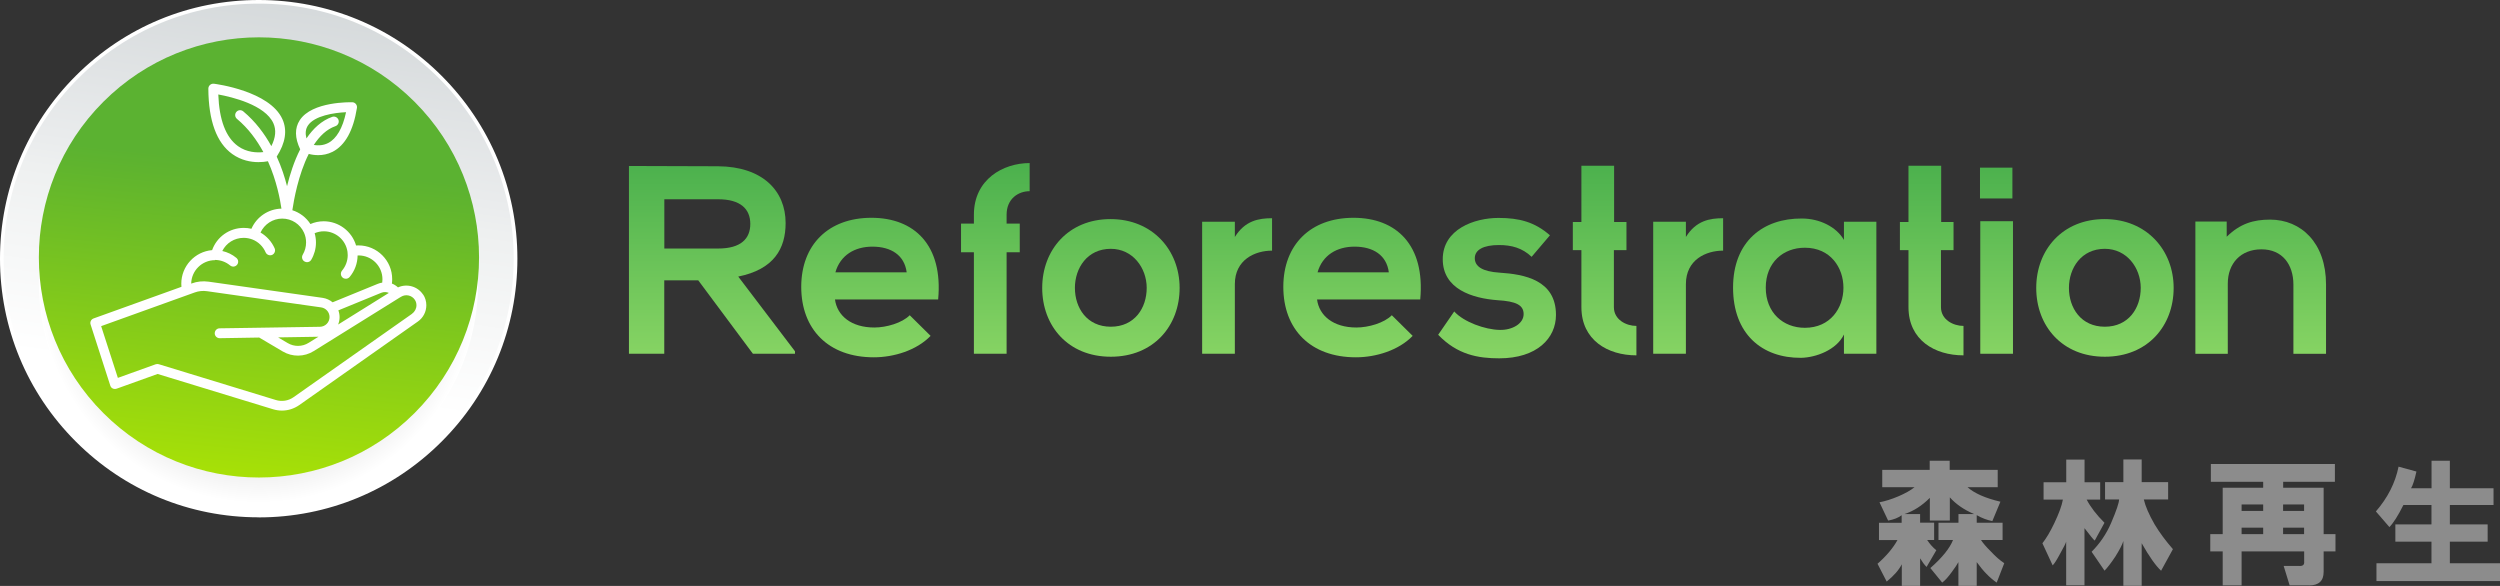
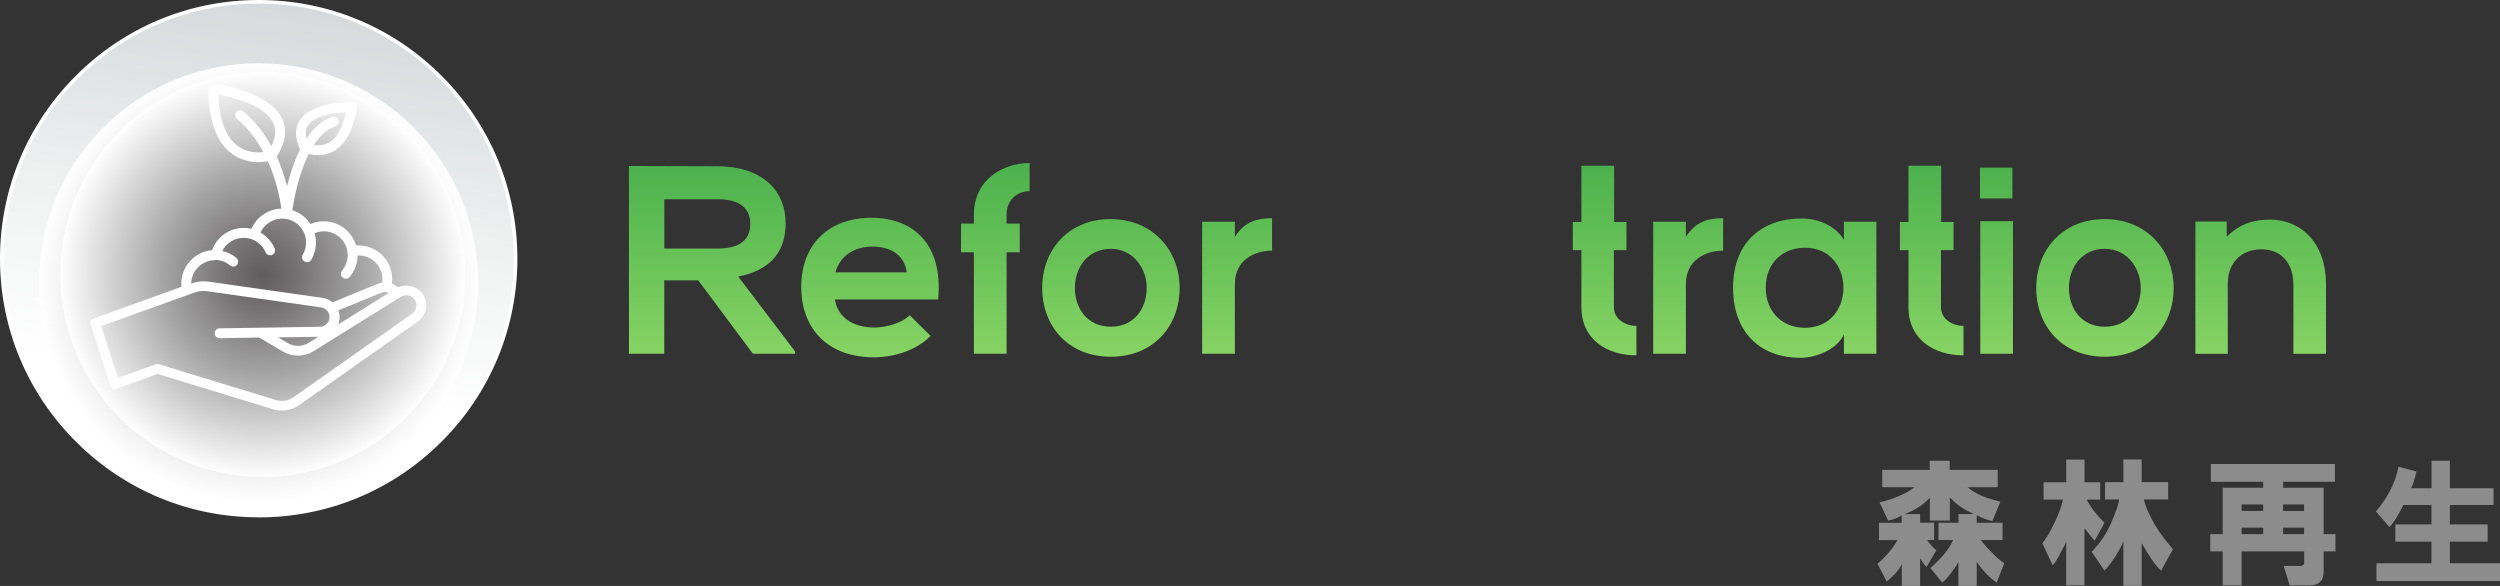
<svg xmlns="http://www.w3.org/2000/svg" xmlns:xlink="http://www.w3.org/1999/xlink" width="344.03" height="80.63" viewBox="0 0 344.03 80.63">
  <rect x="0" y="0" width="344.03" height="80.63" fill="#333333" stroke="none" />
  <defs>
    <style>.v{fill:url(#e);}.v,.w{mix-blend-mode:multiply;}.x{fill:url(#k);}.y{fill:url(#t);}.z{fill:#fff;}.aa{fill:url(#d);}.ab{fill:url(#l);}.ac{fill:url(#h);}.ad{fill:url(#o);}.ae{fill:url(#j);}.af{fill:url(#g);}.ag{fill:url(#q);}.ah{fill:url(#m);}.ai{isolation:isolate;}.aj{fill:url(#i);}.w{fill:url(#f);}.ak{fill:url(#p);}.al{fill:#8c8c8c;}.am{fill:url(#r);}.an{fill:url(#n);}.ao{fill:url(#u);}.ap{fill:url(#s);}</style>
    <linearGradient id="d" x1="1615.95" y1="1258.57" x2="1578.68" y2="1208.47" gradientTransform="translate(-219.64 -1979.74) rotate(45)" gradientUnits="userSpaceOnUse">
      <stop offset="0" stop-color="#fff" />
      <stop offset=".41" stop-color="#eef0f0" />
      <stop offset=".47" stop-color="#eaeced" />
      <stop offset="1" stop-color="#cdd2d4" />
    </linearGradient>
    <radialGradient id="e" cx="1607.9" cy="1246.98" fx="1607.9" fy="1246.98" r="30.23" gradientTransform="translate(-219.64 -1979.74) rotate(45)" gradientUnits="userSpaceOnUse">
      <stop offset="0" stop-color="#5e5c5c" />
      <stop offset=".29" stop-color="#959494" />
      <stop offset=".62" stop-color="#cecdcd" />
      <stop offset=".87" stop-color="#f1f1f1" />
      <stop offset="1" stop-color="#fff" />
    </radialGradient>
    <radialGradient id="f" cx="1607.51" cy="1245.73" fx="1607.51" fy="1245.73" r="27.86" gradientTransform="translate(-219.64 -1979.74) rotate(45)" gradientUnits="userSpaceOnUse">
      <stop offset="0" stop-color="#5e5c5c" />
      <stop offset=".16" stop-color="#727070" />
      <stop offset=".5" stop-color="#a7a6a6" />
      <stop offset=".98" stop-color="#fbfbfb" />
      <stop offset="1" stop-color="#fff" />
    </radialGradient>
    <linearGradient id="g" x1="1628.81" y1="1273.06" x2="1586.13" y2="1220.76" gradientTransform="translate(-219.64 -1979.74) rotate(45)" gradientUnits="userSpaceOnUse">
      <stop offset="0" stop-color="#b3e800" />
      <stop offset=".7" stop-color="#5fb42e" />
      <stop offset=".74" stop-color="#5bb231" />
    </linearGradient>
    <linearGradient id="h" x1="97.98" y1="83.31" x2="97.98" y2="-10.95" gradientUnits="userSpaceOnUse">
      <stop offset="0" stop-color="#d0ff7f" />
      <stop offset=".42" stop-color="#7bcd5f" />
      <stop offset="1" stop-color="#008431" />
    </linearGradient>
    <linearGradient id="i" x1="119.71" y1="83.31" x2="119.71" y2="-10.95" xlink:href="#h" />
    <linearGradient id="j" x1="136.97" y1="83.31" x2="136.97" y2="-10.95" xlink:href="#h" />
    <linearGradient id="k" x1="152.88" y1="83.31" x2="152.88" y2="-10.95" xlink:href="#h" />
    <linearGradient id="l" x1="170.24" y1="83.31" x2="170.24" y2="-10.95" xlink:href="#h" />
    <linearGradient id="m" x1="186.06" y1="83.31" x2="186.06" y2="-10.95" xlink:href="#h" />
    <linearGradient id="n" x1="206.01" y1="83.31" x2="206.01" y2="-10.95" xlink:href="#h" />
    <linearGradient id="o" x1="220.81" y1="83.31" x2="220.81" y2="-10.95" xlink:href="#h" />
    <linearGradient id="p" x1="232.31" y1="83.31" x2="232.31" y2="-10.95" xlink:href="#h" />
    <linearGradient id="q" x1="248.35" x2="248.35" y2="-10.95" xlink:href="#h" />
    <linearGradient id="r" x1="265.82" y1="83.31" x2="265.82" y2="-10.95" xlink:href="#h" />
    <linearGradient id="s" x1="274.74" y1="83.31" x2="274.74" y2="-10.95" xlink:href="#h" />
    <linearGradient id="t" x1="289.67" y1="83.31" x2="289.67" y2="-10.95" xlink:href="#h" />
    <linearGradient id="u" x1="311.1" y1="83.31" x2="311.1" y2="-10.95" xlink:href="#h" />
  </defs>
  <g class="ai">
    <g id="b">
      <g id="c">
        <path class="aa" d="M60.59,60.59c-13.8,13.8-36.18,13.8-49.98,0C-3.2,46.78-3.2,24.41,10.6,10.6c13.8-13.8,36.18-13.8,49.98,0,13.8,13.8,13.8,36.18,0,49.98Z" />
        <path class="z" d="M35.6,71.19c-9.51,0-18.45-3.7-25.17-10.43C3.7,54.04,0,45.1,0,35.6S3.7,17.15,10.43,10.43C17.15,3.7,26.09,0,35.6,0s18.45,3.7,25.17,10.43c6.72,6.72,10.43,15.66,10.43,25.17s-3.7,18.45-10.43,25.17c-6.72,6.72-15.66,10.43-25.17,10.43ZM35.6.5c-9.37,0-18.19,3.65-24.82,10.28C4.15,17.41.5,26.22.5,35.6s3.65,18.19,10.28,24.81c6.63,6.63,15.44,10.28,24.82,10.28s18.19-3.65,24.81-10.28c6.63-6.63,10.28-15.44,10.28-24.82,0-9.37-3.65-18.19-10.28-24.82C53.78,4.15,44.97.5,35.6.5Z" />
        <path class="v" d="M56.95,60.31c-11.8,11.8-30.95,11.8-42.75,0-11.8-11.8-11.8-30.95,0-42.75,11.8-11.8,30.94-11.8,42.74,0,11.8,11.8,11.81,30.94,0,42.74Z" />
        <path class="w" d="M55.88,57.48c-10.88,10.88-28.53,10.88-39.41,0-10.88-10.88-10.88-28.53,0-39.41,10.88-10.88,28.52-10.88,39.4,0,10.88,10.88,10.88,28.52,0,39.4Z" />
-         <path class="af" d="M57.05,56.84c-11.83,11.83-31,11.83-42.83,0-11.83-11.83-11.83-31,0-42.83,11.83-11.83,31-11.83,42.83,0,11.83,11.83,11.83,31,0,42.83Z" />
        <path class="z" d="M58.23,40.55c-.75-1.15-2.24-1.56-3.46-1-.25-.23-.53-.41-.84-.53.03-.2.04-.41.04-.61,0-2.56-2.08-4.64-4.64-4.64-.11,0-.22,0-.33.01-.57-1.94-2.38-3.33-4.45-3.33-.64,0-1.26.13-1.83.38-.59-.91-1.47-1.58-2.49-1.9.2-1.36.82-4.9,2.26-7.75.36.1.81.17,1.31.17.61,0,1.29-.12,1.97-.46,1.72-.88,2.85-2.91,3.35-6.04.03-.19-.02-.39-.15-.54-.12-.15-.31-.24-.5-.24-.23,0-5.53-.13-7.22,2.47-.71,1.09-.69,2.44.06,4.01h0c-.85,1.66-1.42,3.5-1.81,5.07-.31-1.22-.76-2.63-1.42-4.07,1.21-1.89,1.48-3.62.78-5.16-1.76-3.87-9.12-4.83-9.43-4.87-.19-.02-.39.04-.53.17-.15.13-.23.32-.23.51.03,4.43,1.14,7.46,3.3,9,1.22.87,2.54,1.11,3.6,1.11.51,0,.96-.05,1.3-.12,1.21,2.7,1.68,5.29,1.86,6.52-1.81.04-3.42,1.14-4.13,2.77-.34-.08-.69-.12-1.05-.12-1.99,0-3.71,1.24-4.36,3.06-2.37.2-4.24,2.2-4.24,4.62,0,.14,0,.29.02.43l-12.09,4.35c-.34.12-.53.5-.41.84l2.71,8.41s0,0,0,.01c0,0,0,0,0,0,0,0,0,.02.01.02.01.03.02.06.04.08,0,.01.01.02.02.04.02.02.03.05.05.07,0,0,.02.02.03.03.02.02.05.05.07.07,0,0,0,0,.02.01.03.02.07.04.1.06.01,0,.02,0,.03.01.03.01.05.02.08.03.01,0,.03,0,.04.01.03,0,.05,0,.08.01.01,0,.03,0,.04,0,0,0,.01,0,.02,0,.03,0,.05,0,.08,0,0,0,.02,0,.02,0,.04,0,.07-.01.11-.03,0,0,0,0,.01,0,0,0,0,0,.01,0l5.65-2.03,15.9,4.86c.4.12.81.18,1.21.18.84,0,1.66-.26,2.37-.75l16.34-11.51c.73-.51,1.16-1.35,1.16-2.24,0-.53-.15-1.04-.44-1.48M46.56,42.71l5.91-2.42c.35-.14.72-.13,1.04.02l-6.98,4.35c.13-.32.2-.66.2-1.02,0-.32-.06-.64-.17-.93M42.37,17.28c.89-1.36,3.62-1.77,5.25-1.84-.46,2.19-1.31,3.65-2.46,4.24-.7.36-1.42.36-1.98.27.79-1.21,1.77-2.17,2.98-2.59.35-.12.54-.51.42-.86-.12-.35-.51-.54-.86-.42-1.46.51-2.63,1.61-3.55,2.97-.18-.7-.12-1.29.2-1.77M32.74,20.1c-1.66-1.2-2.57-3.58-2.7-7.1,1.85.34,6.43,1.42,7.58,3.96.41.91.32,1.96-.28,3.15-.94-1.71-2.2-3.4-3.87-4.79-.29-.24-.71-.2-.95.09-.24.29-.2.71.09.95,1.57,1.31,2.74,2.92,3.63,4.57-.89.1-2.28.05-3.49-.82M29.57,35.77c.77,0,1.51.27,2.1.76.29.24.71.2.95-.09.24-.29.2-.71-.09-.95-.56-.47-1.23-.79-1.94-.95.54-1.09,1.66-1.81,2.94-1.81.42,0,.83.08,1.22.23.8.32,1.46.96,1.8,1.76.15.34.55.5.89.36.34-.15.5-.55.36-.89-.4-.92-1.09-1.69-1.95-2.19.53-1.15,1.69-1.92,2.99-1.92s2.47.76,3,1.95c.19.42.28.87.28,1.34,0,.59-.16,1.17-.46,1.68-.19.32-.09.74.24.93.11.06.23.1.35.1.23,0,.46-.12.58-.33.42-.71.65-1.53.65-2.37,0-.44-.06-.87-.18-1.29.4-.17.83-.26,1.27-.26,1.63,0,3.03,1.21,3.25,2.83.02.14.03.29.03.45,0,.78-.28,1.53-.78,2.13-.24.29-.21.71.08.96.13.11.28.16.44.16.19,0,.38-.08.52-.24.7-.83,1.09-1.88,1.1-2.97.05,0,.09,0,.14,0,1.81,0,3.28,1.47,3.28,3.28,0,.15-.01.31-.03.46-.21.03-.43.09-.64.18l-6.19,2.53c-.38-.32-.85-.53-1.35-.61l-15.71-2.23c-.78-.11-1.59-.03-2.32.24l-.08.03c.03-1.79,1.49-3.23,3.28-3.23M56.72,43.17l-16.34,11.5c-.7.49-1.6.63-2.41.38l-16.12-4.93c-.14-.04-.29-.04-.43.01l-5.2,1.87-2.3-7.12,12.89-4.64c.53-.19,1.11-.25,1.67-.17l15.71,2.23c.32.05.61.2.83.45.21.24.33.56.33.88,0,.73-.59,1.33-1.32,1.34l-9.71.15s0,0,0,0,0,0,0,0l-4.1.06c-.37,0-.67.31-.67.69,0,.37.32.68.69.67l5.43-.09,3.23,1.91c1.33.79,2.97.77,4.28-.05l11.79-7.34.22-.13c.64-.4,1.49-.21,1.9.42.15.22.22.48.22.75,0,.45-.22.88-.59,1.14M43.82,46.34l-1.35.84c-.88.55-1.99.56-2.88.03l-1.32-.78,5.55-.09Z" />
        <path class="ac" d="M109.4,48.68h-5.79l-7.52-10.1h-4.68v10.1h-4.86v-25.84c4.09,0,8.18.04,12.27.04,6.08.04,9.29,3.35,9.29,7.81,0,3.54-1.62,6.38-6.52,7.37l7.81,10.28v.33ZM91.42,27.42v6.78h7.41c3.1,0,4.42-1.33,4.42-3.39s-1.36-3.39-4.42-3.39h-7.41Z" />
        <path class="aj" d="M114.9,41.2c.3,2.25,2.25,3.87,5.42,3.87,1.66,0,3.83-.63,4.87-1.69l2.87,2.84c-1.92,1.99-5.05,2.95-7.81,2.95-6.27,0-9.99-3.87-9.99-9.69s3.76-9.51,9.66-9.51,9.88,3.76,9.18,11.24h-14.19ZM124.77,37.48c-.3-2.36-2.14-3.54-4.72-3.54-2.43,0-4.42,1.18-5.09,3.54h9.8Z" />
        <path class="ae" d="M141.69,26.31c-1.55,0-3.17,1.03-3.17,3.24v1.22h1.81v3.94h-1.81v13.97h-4.5v-13.97h-1.77v-3.94h1.77v-1.22c0-4.87,4.02-7.11,7.67-7.11v3.87Z" />
        <path class="x" d="M162.33,39.62c0,5.23-3.58,9.47-9.47,9.47s-9.44-4.24-9.44-9.47,3.61-9.47,9.4-9.47,9.51,4.28,9.51,9.47ZM147.92,39.62c0,2.76,1.66,5.34,4.94,5.34s4.94-2.58,4.94-5.34-1.92-5.38-4.94-5.38c-3.24,0-4.94,2.65-4.94,5.38Z" />
        <path class="ab" d="M175.05,34.49c-2.36,0-5.12,1.25-5.12,4.61v9.58h-4.5v-18.17h4.5v2.1c1.4-2.25,3.28-2.58,5.12-2.58v4.46Z" />
-         <path class="ah" d="M181.24,41.2c.29,2.25,2.25,3.87,5.42,3.87,1.66,0,3.83-.63,4.87-1.69l2.87,2.84c-1.92,1.99-5.05,2.95-7.81,2.95-6.27,0-9.99-3.87-9.99-9.69s3.76-9.51,9.66-9.51,9.88,3.76,9.18,11.24h-14.19ZM191.12,37.48c-.3-2.36-2.14-3.54-4.72-3.54-2.43,0-4.42,1.18-5.09,3.54h9.8Z" />
-         <path class="an" d="M210.77,35.34c-1.29-1.22-2.76-1.62-4.5-1.62-2.14,0-3.32.66-3.32,1.81s1.07,1.84,3.39,1.99c3.43.22,7.78,1,7.78,5.82,0,3.21-2.62,5.97-7.81,5.97-2.88,0-5.75-.48-8.4-3.24l2.21-3.21c1.29,1.44,4.24,2.51,6.27,2.54,1.7.04,3.28-.85,3.28-2.17,0-1.25-1.03-1.77-3.61-1.92-3.43-.26-7.52-1.51-7.52-5.64s4.35-5.68,7.67-5.68c2.84,0,4.98.55,7.08,2.39l-2.51,2.95Z" />
        <path class="ad" d="M225.18,48.9c-3.94,0-7.56-2.1-7.56-6.63v-7.85h-1.18v-3.87h1.18v-7.74h4.5v7.74h1.7v3.87h-1.73v7.85c0,1.73,1.7,2.58,3.1,2.58v4.05Z" />
        <path class="ak" d="M237.12,34.49c-2.36,0-5.12,1.25-5.12,4.61v9.58h-4.5v-18.17h4.5v2.1c1.4-2.25,3.28-2.58,5.12-2.58v4.46Z" />
        <path class="ag" d="M253.75,30.51h4.46v18.17h-4.46v-2.65c-1.03,2.14-3.87,3.17-5.9,3.21-5.38.04-9.36-3.28-9.36-9.66s4.16-9.55,9.47-9.51c2.43,0,4.75,1.14,5.79,2.95v-2.51ZM242.99,39.58c0,3.46,2.4,5.53,5.38,5.53,7.08,0,7.08-11.02,0-11.02-2.98,0-5.38,2.03-5.38,5.49Z" />
        <path class="am" d="M270.19,48.9c-3.94,0-7.56-2.1-7.56-6.63v-7.85h-1.18v-3.87h1.18v-7.74h4.5v7.74h1.7v3.87h-1.73v7.85c0,1.73,1.7,2.58,3.1,2.58v4.05Z" />
        <path class="ap" d="M276.93,23.07v4.24h-4.46v-4.24h4.46ZM272.51,30.44v18.24h4.5v-18.24h-4.5Z" />
        <path class="y" d="M299.12,39.62c0,5.23-3.58,9.47-9.47,9.47s-9.44-4.24-9.44-9.47,3.61-9.47,9.4-9.47,9.51,4.28,9.51,9.47ZM284.71,39.62c0,2.76,1.66,5.34,4.94,5.34s4.94-2.58,4.94-5.34-1.92-5.38-4.94-5.38c-3.24,0-4.94,2.65-4.94,5.38Z" />
        <path class="ao" d="M315.6,48.68v-9.51c0-2.76-1.51-4.86-4.39-4.86s-4.64,1.95-4.64,4.72v9.66h-4.46v-18.21h4.31v2.1c1.84-1.81,3.69-2.36,5.97-2.36,4.28,0,7.7,3.21,7.7,8.92v9.55h-4.5Z" />
        <path class="al" d="M261.09,74.32h-2.52v-2.38h3.12v-1.04c-.45.35-1.06.59-1.86.74l-1.19-2.52c.79-.15,1.66-.42,2.6-.82.94-.4,1.68-.82,2.23-1.26h-4.45v-2.38h6.53v-1.26h2.75v1.26h6.61v2.38h-4.16c.94.84,2.45,1.51,4.53,2l-1.11,2.67c-.74-.15-1.46-.42-2.15-.82v1.04h3.56v2.38h-2.97c.25.4.69.92,1.34,1.56.64.69,1.26,1.24,1.86,1.63l-1.04,2.67c-.94-.64-1.86-1.58-2.75-2.82v3.27h-2.52v-3.27c-.15.3-.45.74-.89,1.34-.5.69-.94,1.19-1.34,1.48l-1.63-2c1.63-1.43,2.67-2.72,3.12-3.86h-2v-2.38h2.75v-1.19h2.15c-1.39-.59-2.5-1.36-3.34-2.3v3.19h-2.75v-3.12c-1.09,1.09-2.25,1.83-3.49,2.23h2.15v1.19h1.93v2.38h-.96c.35.54.77,1.01,1.26,1.41l-1.34,2.3c-.3-.3-.59-.69-.89-1.19v3.79h-2.52v-2.97c-.4.79-1.09,1.58-2.08,2.38l-1.26-2.45c1.24-1.09,2.15-2.18,2.75-3.27Z" />
        <path class="al" d="M283.89,68.75h-2.67v-2.38h3.12v-3.12h2.52v3.12h2.15v2.38h-1.86c.54,1.04,1.36,2.1,2.45,3.19l-1.34,2.45c-.15-.1-.62-.67-1.41-1.71v7.87h-2.52v-6.01c-.05.2-.32.74-.82,1.63-.45.84-.79,1.39-1.04,1.63l-1.41-3.04c.54-.69,1.09-1.61,1.63-2.75.64-1.34,1.04-2.42,1.19-3.27ZM295.02,68.75c.2.89.69,2.03,1.48,3.41.69,1.14,1.53,2.28,2.52,3.41l-1.63,2.97c-.74-.69-1.63-1.95-2.67-3.79v5.86h-2.52v-6.16c-.15.5-.52,1.21-1.11,2.15-.59.89-1.09,1.53-1.48,1.93l-1.78-2.6c1.14-1.14,2.03-2.45,2.67-3.93.74-1.73,1.11-2.82,1.11-3.27h-1.93v-2.38h2.52v-3.12h2.52v3.12h3.64v2.38h-3.34Z" />
        <path class="al" d="M317.75,80.55h-2.67l-.82-2.67h2.08c.54.05.79-.15.74-.59v-1.41h-8.61v4.68h-2.6v-4.68h-1.71v-2.38h1.71v-6.38h5.57v-.82h-7.2v-2.45h17.07v2.45h-7.12v.82h5.57v6.38h1.63v2.38h-1.63v2.82c0,1.24-.67,1.86-2,1.86ZM308.47,70.31h2.97v-.89h-2.97v.89ZM308.47,73.5h2.97v-.89h-2.97v.89ZM314.18,70.31h2.89v-.89h-2.89v.89ZM314.18,73.5h2.89v-.89h-2.89v.89Z" />
        <path class="al" d="M330.08,64.22l2.45.67c-.25,1.14-.5,1.91-.74,2.3h2.82v-3.79h2.52v3.79h6.01v2.3h-6.01v2.67h5.2v2.38h-5.2v2.97h6.9v2.45h-17v-2.45h7.57v-2.97h-4.97v-2.38h4.97v-2.67h-3.86c-.74,1.48-1.39,2.5-1.93,3.04l-1.86-2.15c1.63-1.88,2.67-3.93,3.12-6.16Z" />
      </g>
    </g>
  </g>
</svg>